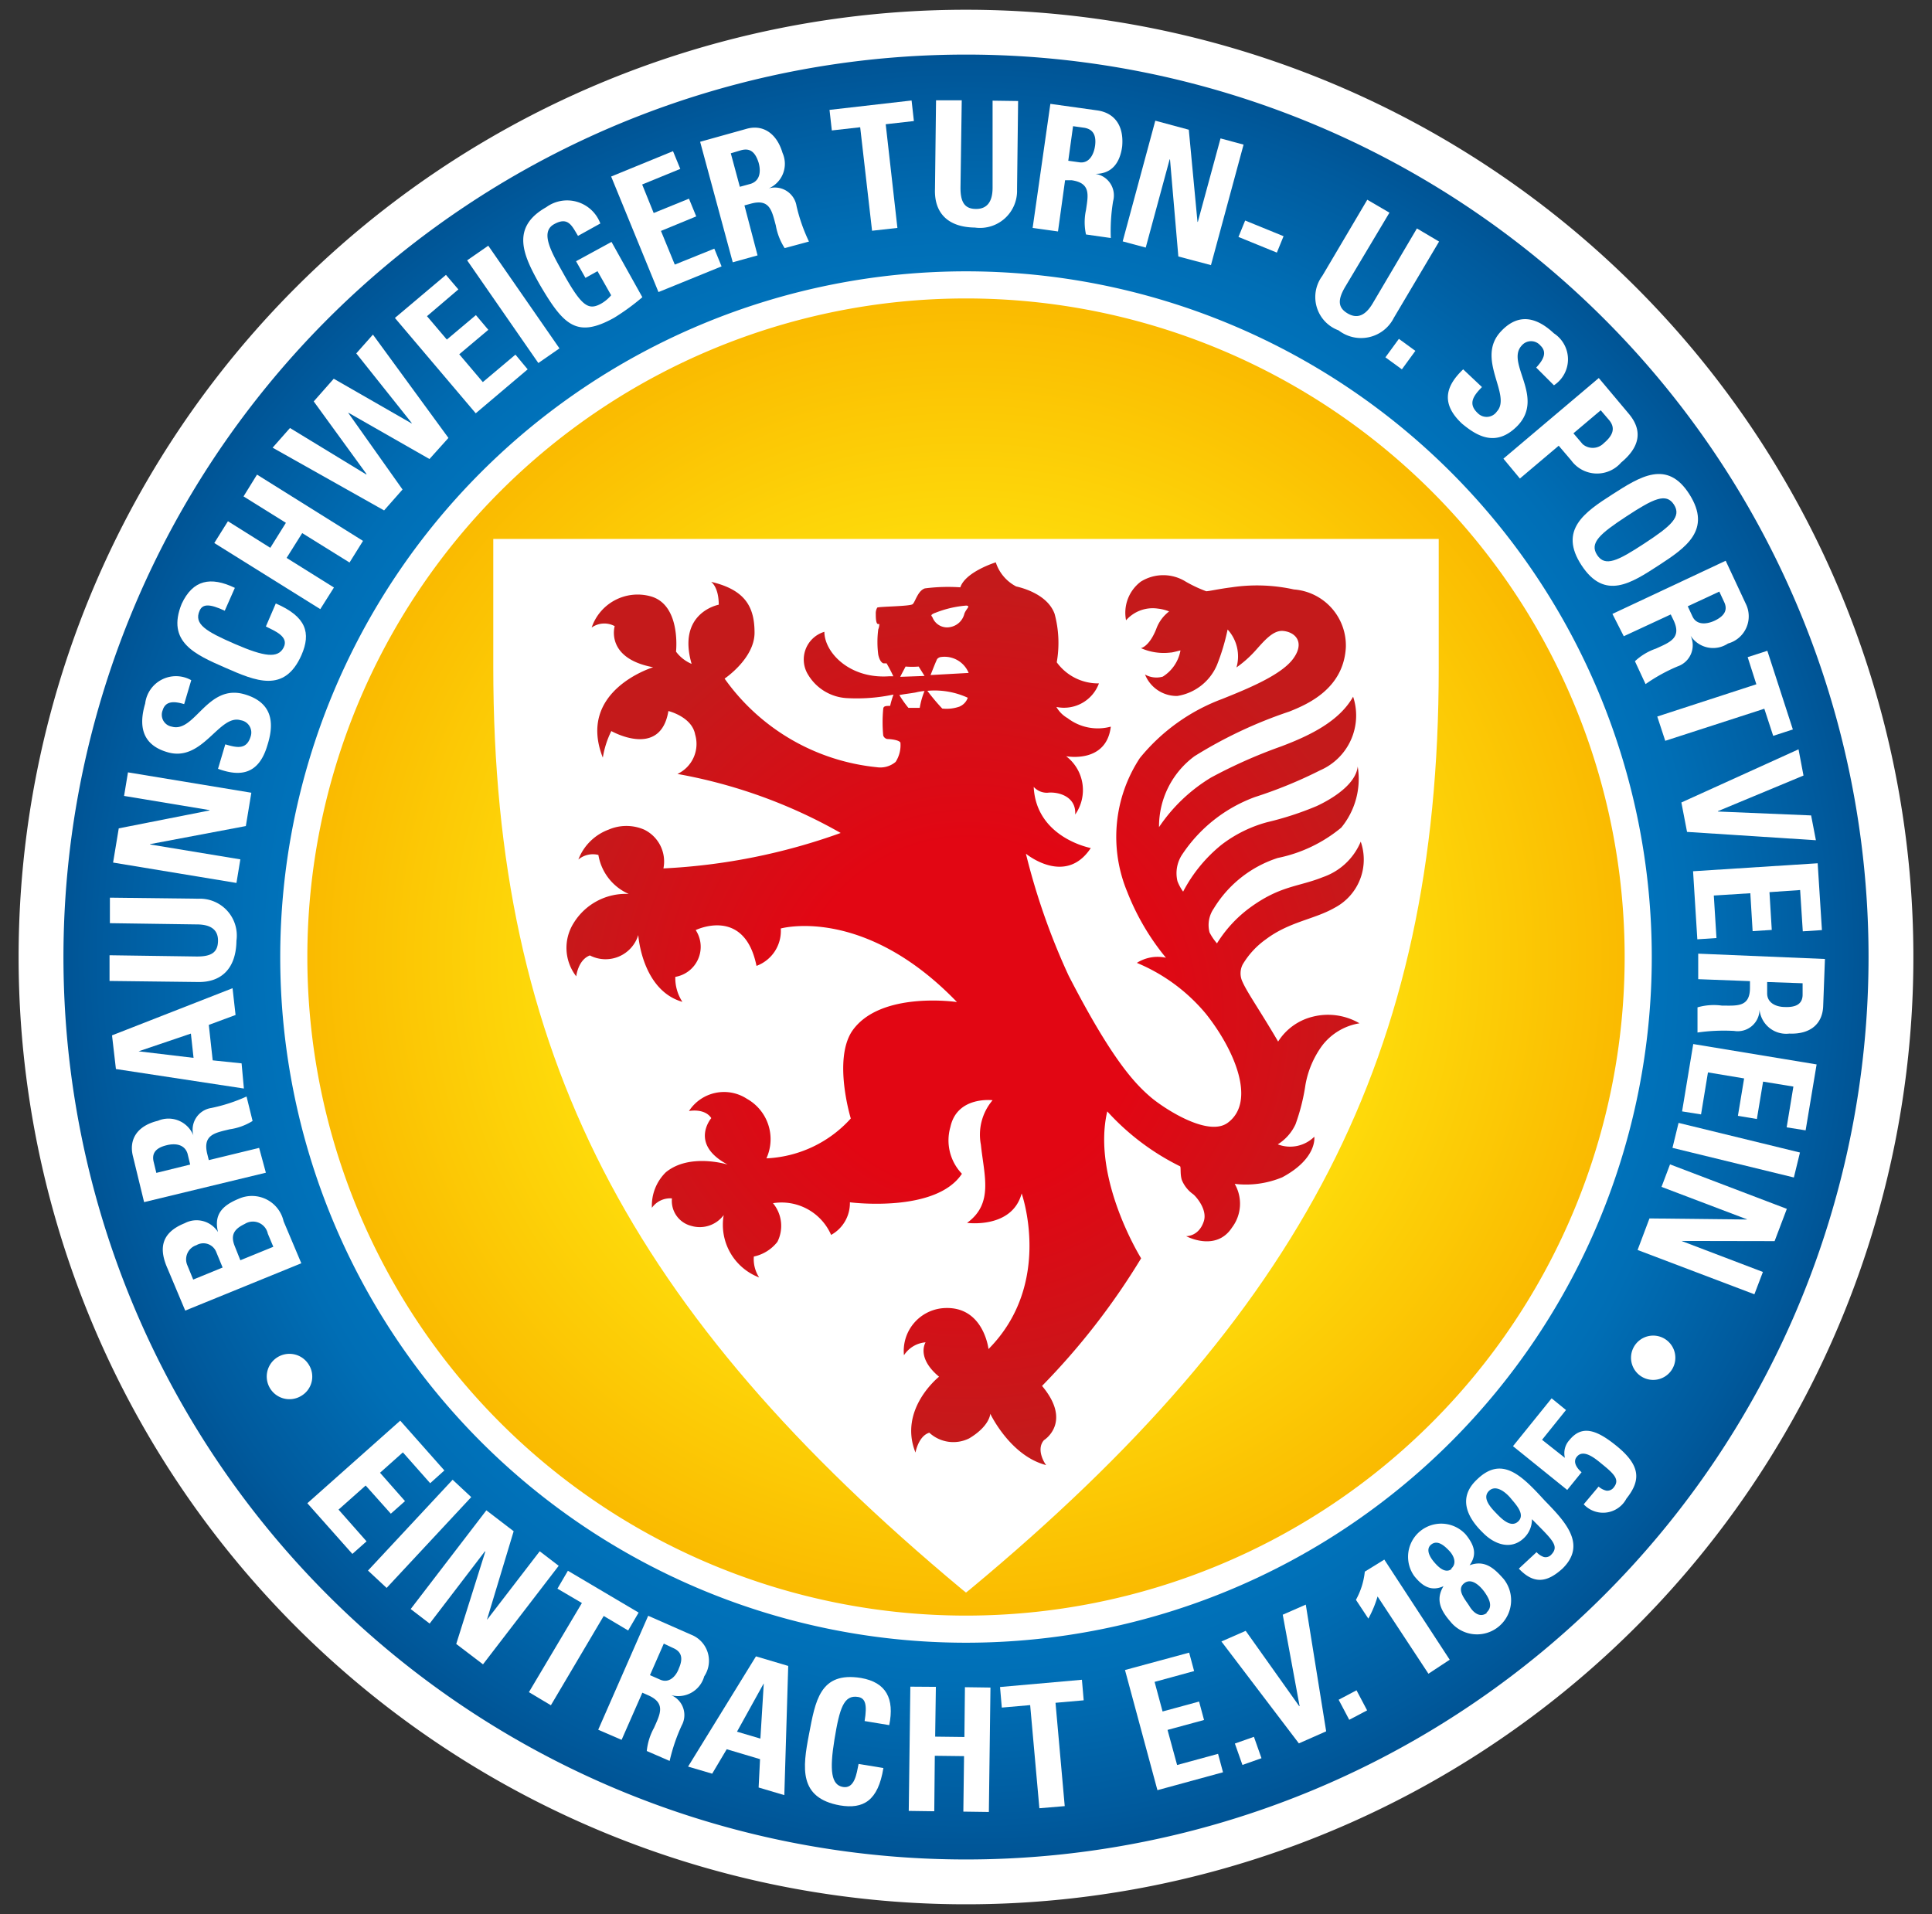
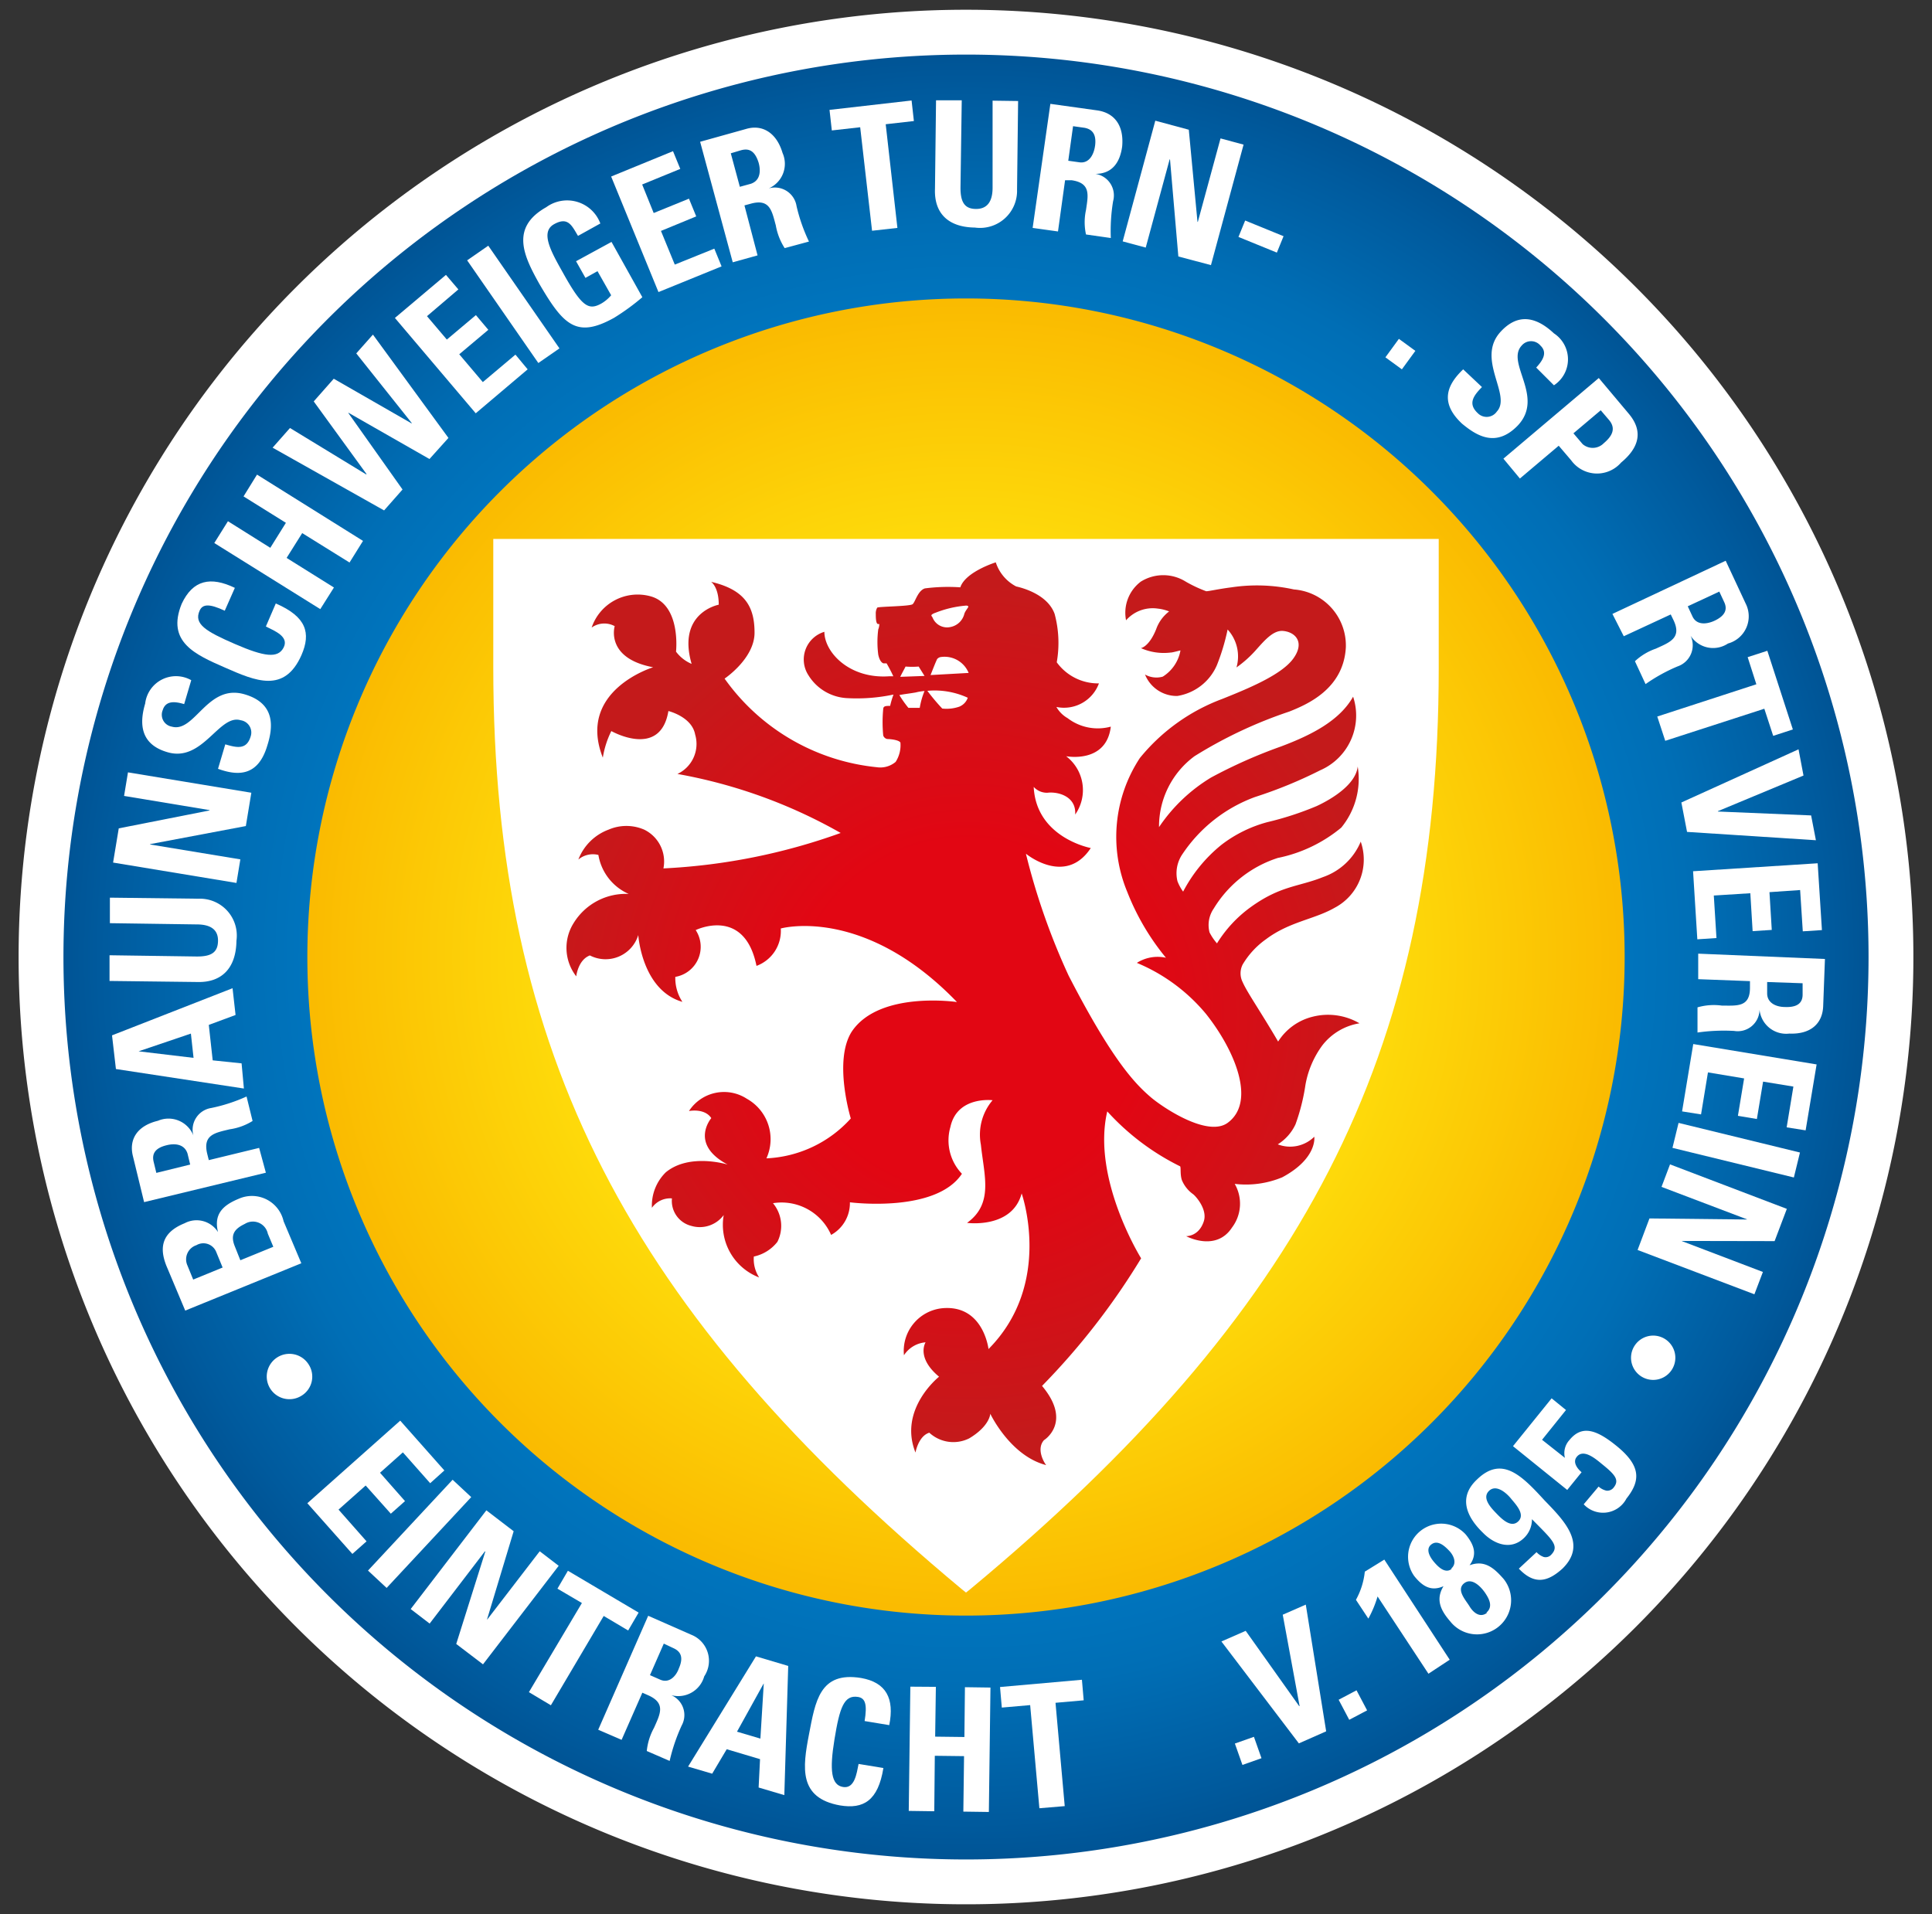
<svg xmlns="http://www.w3.org/2000/svg" id="Layer_1" data-name="Layer 1" viewBox="0 0 109 108">
  <rect x="0" y="0" width="109" height="108" fill="#333333" stroke="none" />
  <defs>
    <style>.cls-1{fill:#fff;}.cls-2{fill:url(#radial-gradient);}.cls-3{fill:url(#radial-gradient-2);}.cls-4{fill:url(#radial-gradient-3);}</style>
    <radialGradient id="radial-gradient" cx="54.5" cy="54" r="50.92" gradientUnits="userSpaceOnUse">
      <stop offset="0" stop-color="#0075be" />
      <stop offset="0.72" stop-color="#0075be" />
      <stop offset="0.81" stop-color="#006eb5" />
      <stop offset="0.96" stop-color="#005a9d" />
      <stop offset="1" stop-color="#005495" />
    </radialGradient>
    <radialGradient id="radial-gradient-2" cx="54.5" cy="54" r="37.77" gradientUnits="userSpaceOnUse">
      <stop offset="0" stop-color="#ffe50e" />
      <stop offset="0.5" stop-color="#ffe50e" />
      <stop offset="1" stop-color="#fab900" />
    </radialGradient>
    <radialGradient id="radial-gradient-3" cx="54.59" cy="57.2" r="24.31" gradientUnits="userSpaceOnUse">
      <stop offset="0" stop-color="#e20613" />
      <stop offset="0.4" stop-color="#e20613" />
      <stop offset="1" stop-color="#c41a1b" />
    </radialGradient>
  </defs>
  <path class="cls-1" d="M1.05,54A53.45,53.45,0,1,0,54.5.55,53.45,53.45,0,0,0,1.05,54Z" />
  <path class="cls-2" d="M54.5,3.08A50.92,50.92,0,1,0,105.42,54,50.92,50.92,0,0,0,54.5,3.08Z" />
-   <path class="cls-1" d="M15.81,54A38.69,38.69,0,1,0,54.5,15.31,38.69,38.69,0,0,0,15.81,54Z" />
  <polygon class="cls-1" points="72.37 91.11 73.32 96.26 73.3 96.27 70.28 92.02 68.91 92.62 73.28 98.37 74.82 97.69 73.67 90.54 72.37 91.11" />
  <rect class="cls-1" x="69.85" y="98.16" width="1.14" height="1.28" transform="translate(-28.88 29.08) rotate(-19.45)" />
-   <polygon class="cls-1" points="66.41 99.59 65.87 97.61 67.93 97.05 67.65 96.01 65.59 96.57 65.14 94.9 67.37 94.29 67.09 93.25 63.47 94.23 65.3 101.01 69 100 68.72 98.96 66.41 99.59" />
  <polygon class="cls-1" points="54.41 98.01 52.76 97.99 52.8 95.18 51.36 95.17 51.27 102.18 52.71 102.2 52.74 99.07 54.39 99.09 54.35 102.22 55.79 102.24 55.88 95.22 54.44 95.2 54.41 98.01" />
  <rect class="cls-1" x="75.76" y="95.57" width="1.14" height="1.28" transform="translate(-36.09 46.76) rotate(-27.83)" />
  <path class="cls-1" d="M77,88.68a4.17,4.17,0,0,1-.5,1.59l.7,1.06a6.22,6.22,0,0,0,.52-1.25l2.87,4.36,1.2-.79L78.1,88Z" />
  <path class="cls-1" d="M83.33,83.48c-1.07,1-.6,2.1.33,3,.63.65,1.56,1,2.29.33a1.45,1.45,0,0,0,.48-1.09c1.13,1.15,1.57,1.5,1.09,2a.42.42,0,0,1-.43.13,1,1,0,0,1-.4-.27l-1,.93c.88.93,1.63.75,2.46,0,1.39-1.36.16-2.65-1-3.84C85.86,83.26,84.74,82.11,83.33,83.48Zm2.33,2.36c-.41.4-.94-.14-1.23-.44s-.84-.86-.43-1.27,1,.12,1.25.43S86.07,85.44,85.66,85.84Z" />
  <path class="cls-1" d="M91.17,81.56c-1.14-.92-1.94-1.15-2.63-.3a1.09,1.09,0,0,0-.25,1h0L87,81.24l1.35-1.68-.81-.66-2.18,2.7,3.06,2.47.81-1c-.24-.2-.52-.57-.27-.87.38-.48,1.08.13,1.42.41.72.58,1,.89.67,1.31a.45.45,0,0,1-.42.19,1,1,0,0,1-.44-.23l-.84,1a1.49,1.49,0,0,0,2.41-.32C92.57,83.54,92.59,82.7,91.17,81.56Z" />
  <path class="cls-1" d="M82.91,88.32h0c.46-.63.24-1.17-.21-1.73a1.87,1.87,0,0,0-2.91,2.34c.45.56.94.89,1.65.57v0c-.47.77-.14,1.39.39,2a1.92,1.92,0,0,0,3-2.41C84.3,88.49,83.77,88,82.91,88.32Zm-1,.2c-.37.3-.77-.11-1-.38s-.51-.73-.15-1,.75.1,1,.36S82.23,88.22,81.86,88.52Zm2,2.47c-.4.33-.79,0-1-.35s-.77-.93-.31-1.3,1,.25,1.21.57S84.25,90.67,83.85,91Z" />
  <polygon class="cls-1" points="61.04 94.78 56.42 95.19 56.52 96.35 58.12 96.21 58.64 102.03 60.07 101.91 59.55 96.08 61.14 95.94 61.04 94.78" />
  <polygon class="cls-1" points="35.44 92 36.03 90.99 32.04 88.63 31.45 89.64 32.83 90.45 29.84 95.48 31.08 96.22 34.06 91.18 35.44 92" />
  <path class="cls-1" d="M38.82,99.68l1.36.4L41,98.7l1.88.56-.08,1.6,1.45.43L44.47,94l-1.82-.54ZM43.09,95l-.19,3.1-1.32-.39L43.08,95Z" />
  <path class="cls-1" d="M37.87,95.65v0a1.52,1.52,0,0,0,1.86-1.06A1.58,1.58,0,0,0,39,92.24l-2.43-1.07L33.75,97.6l1.32.57,1.17-2.66.34.15c1,.45.66,1.06.32,1.83a3.4,3.4,0,0,0-.41,1.31l1.29.56a10.13,10.13,0,0,1,.68-2A1.22,1.22,0,0,0,37.87,95.65Zm-.61-.87-.59-.26.78-1.78L38,93c.42.19.57.53.3,1.14C38.16,94.54,37.78,95,37.26,94.78Z" />
  <polygon class="cls-1" points="30.45 87.53 27.49 91.38 27.48 91.37 28.98 86.4 27.44 85.22 23.17 90.79 24.24 91.61 27.36 87.53 27.38 87.55 25.74 92.76 27.25 93.91 31.52 88.35 30.45 87.53" />
  <path class="cls-1" d="M48.58,94.68C46.24,94.3,46,96,45.64,97.87s-.59,3.58,1.75,4c1.32.22,2.15-.26,2.45-2.11l-1.4-.23c-.11.54-.22,1.41-.88,1.3s-.77-.92-.48-2.69.53-2.52,1.33-2.39c.42.07.52.44.37,1.36l1.39.23C50.47,95.84,50,94.93,48.58,94.68Z" />
  <rect class="cls-1" x="20.36" y="85.9" width="7.02" height="1.44" transform="matrix(0.68, -0.73, 0.73, 0.68, -55.79, 45.07)" />
  <polygon class="cls-1" points="20.63 83.82 22.05 85.41 22.85 84.7 21.44 83.1 22.73 81.95 24.27 83.69 25.07 82.97 22.58 80.16 17.34 84.82 19.88 87.68 20.68 86.97 19.1 85.18 20.63 83.82" />
  <path class="cls-1" d="M85.75,27l2.19-1.85.7.82a1.8,1.8,0,0,0,2.82.13c1-.83,1.28-1.76.42-2.77l-1.68-2-5.38,4.55Zm4.56-3.85.47.55c.42.5.15.93-.3,1.31a.87.87,0,0,1-1.19.05l-.52-.61Z" />
  <path class="cls-1" d="M16,68.91a1.83,1.83,0,0,0-2.53-1.27c-.9.37-1.42.87-1.17,1.88h0a1.43,1.43,0,0,0-1.88-.5C9,69.59,9,70.55,9.45,71.57l1,2.38L17,71.28Zm-5.1,3.29-.34-.83a.84.84,0,0,1,.52-1.11.78.78,0,0,1,1.11.36l.37.9Zm2.66-1.09-.31-.78c-.28-.68,0-1,.56-1.27a.86.86,0,0,1,1.3.55l.31.74Z" />
  <polygon class="cls-1" points="13.56 48.49 8.47 47.65 8.47 47.63 13.87 46.61 14.18 44.73 7.22 43.58 7 44.91 11.82 45.71 11.82 45.73 6.7 46.74 6.38 48.67 13.34 49.82 13.56 48.49" />
  <polygon class="cls-1" points="65.99 8.99 66.01 9 66.48 14.47 68.32 14.96 70.16 8.16 68.86 7.81 67.58 12.52 67.56 12.52 67.07 7.32 65.18 6.81 63.34 13.62 64.64 13.97 65.99 8.99" />
  <path class="cls-1" d="M61.91,6.23l-2.65-.37-1,7,1.43.2.4-2.89.37,0c1.1.16.93.85.81,1.68a3.22,3.22,0,0,0,0,1.38l1.4.2a10.27,10.27,0,0,1,.13-2.08,1.23,1.23,0,0,0-1-1.54v0c.95,0,1.39-.65,1.51-1.54C63.42,7.09,62.88,6.37,61.91,6.23Zm-.13,2c-.06.45-.31,1-.87.93l-.64-.09.27-1.95.64.09C61.63,7.29,61.87,7.58,61.78,8.24Z" />
  <path class="cls-1" d="M17.42,77A1.28,1.28,0,1,0,17,78.76,1.26,1.26,0,0,0,17.42,77Z" />
  <path class="cls-1" d="M13.34,53.08a2.08,2.08,0,0,0-2.14-2.37l-5-.06,0,1.44,4.9.07c.79,0,1.21.3,1.2.93s-.35.89-1.22.88l-4.9-.07,0,1.45,5,.06C12.47,55.43,13.32,54.67,13.34,53.08Z" />
  <path class="cls-1" d="M13.63,60,12,59.83l-.22-2,1.51-.56-.17-1.51-6.8,2.66.22,1.9,7.22,1.1Zm-5.81-.68v0l2.95-1,.15,1.37Z" />
  <path class="cls-1" d="M14.62,64.77l-2.84.69-.09-.36c-.26-1.08.45-1.18,1.27-1.38a3.29,3.29,0,0,0,1.29-.47l-.34-1.38a9.29,9.29,0,0,1-2,.65,1.24,1.24,0,0,0-1,1.55h0a1.51,1.51,0,0,0-2-.83c-1.17.28-1.65,1.05-1.41,2l.63,2.59L15,66.17Zm-5.8,1.41-.15-.62c-.11-.45.07-.78.73-.94.43-.11,1-.09,1.18.47l.15.62Z" />
  <polygon class="cls-1" points="51.56 6.83 51.43 5.67 46.8 6.2 46.93 7.36 48.53 7.18 49.2 13.02 50.63 12.86 49.97 7.01 51.56 6.83" />
-   <path class="cls-1" d="M78.64,17.93l2.55-4.3-1.25-.74-2.49,4.22c-.4.68-.86.9-1.41.58s-.59-.75-.15-1.5L78.39,12l-1.25-.73-2.54,4.3a2,2,0,0,0,.92,3.07A2.07,2.07,0,0,0,78.64,17.93Z" />
  <rect class="cls-1" x="97.24" y="61.38" width="1.45" height="7.05" transform="translate(11.68 144.69) rotate(-76.29)" />
  <path class="cls-1" d="M95.81,53.81l0,1.44,2.92.11,0,.38c0,1.11-.75,1-1.59,1a3.33,3.33,0,0,0-1.37.1l0,1.42a10.45,10.45,0,0,1,2.07-.09,1.23,1.23,0,0,0,1.43-1.2h0a1.51,1.51,0,0,0,1.68,1.35c1.2.05,1.87-.56,1.91-1.54l.1-2.67Zm5.89,2.31c0,.46-.28.73-1,.7-.45,0-1-.2-1-.77l0-.64,2,.07Z" />
  <polygon class="cls-1" points="94.9 62.71 95.97 62.88 96.36 60.51 98.4 60.85 98.05 62.96 99.12 63.14 99.47 61.03 101.18 61.31 100.8 63.61 101.87 63.78 102.49 60.06 95.53 58.91 94.9 62.71" />
  <rect class="cls-1" x="78.36" y="19.41" width="1.29" height="1.15" transform="translate(16.31 72.04) rotate(-53.9)" />
  <path class="cls-1" d="M93.88,75.52a1.25,1.25,0,1,0,.47,1.72A1.25,1.25,0,0,0,93.88,75.52Z" />
  <polygon class="cls-1" points="93.74 66.97 98.56 68.8 98.56 68.81 93.06 68.75 92.39 70.53 98.98 73.03 99.46 71.77 94.89 70.03 94.9 70.02 100.12 70.03 100.81 68.21 94.22 65.7 93.74 66.97" />
  <polygon class="cls-1" points="95.18 46.94 102.45 47.41 102.18 46.01 96.92 45.79 96.92 45.77 101.75 43.76 101.47 42.28 94.86 45.28 95.18 46.94" />
  <rect class="cls-1" x="70.65" y="12.18" width="1" height="2.34" transform="translate(31.9 74.18) rotate(-67.8)" />
  <path class="cls-1" d="M85.64,24c1.51-1.62-.7-3.52.21-4.5a.69.69,0,0,1,1.06,0c.42.4.12.85-.24,1.24l1,1a1.75,1.75,0,0,0,0-2.93c-1.28-1.2-2.26-.9-3-.1-1.43,1.54.64,3.58-.22,4.51a.7.7,0,0,1-1.08.09c-.58-.54-.22-1,.24-1.47l-1.06-1c-.88.84-1.37,1.85-.06,3.07C83.28,24.56,84.39,25.3,85.64,24Z" />
  <path class="cls-1" d="M55,12.84a2.09,2.09,0,0,0,2.38-2.14l.06-5L56,5.68,56,10.59c0,.78-.3,1.2-.93,1.2s-.89-.36-.88-1.23l.07-4.9-1.45,0-.06,5C52.7,12,53.46,12.82,55,12.84Z" />
-   <path class="cls-1" d="M89.23,31.9c1.31,2,2.81,1,4.35,0s3-2,1.74-4-2.8-1-4.36,0S87.92,29.91,89.23,31.9Zm5.21-3.43c.44.68-.15,1.2-1.66,2.19s-2.22,1.34-2.67.66.15-1.2,1.66-2.19S94,27.79,94.44,28.47Z" />
  <polygon class="cls-1" points="99.09 38.61 93.5 40.43 93.95 41.8 99.54 39.99 100.04 41.52 101.15 41.16 99.71 36.72 98.6 37.08 99.09 38.61" />
  <path class="cls-1" d="M91.61,35.9l2.65-1.23.16.33c.47,1-.21,1.24-1,1.6a3.3,3.3,0,0,0-1.18.71l.6,1.29a9.57,9.57,0,0,1,1.81-1,1.26,1.26,0,0,0,.73-1.73h0a1.51,1.51,0,0,0,2.11.44,1.59,1.59,0,0,0,1-2.25l-1.13-2.42-6.39,3ZM97,33.38l.27.58c.2.41.08.77-.53,1.06-.4.19-1,.29-1.25-.23l-.27-.58Z" />
  <polygon class="cls-1" points="95.76 53 96.84 52.93 96.69 50.53 98.75 50.4 98.88 52.54 99.96 52.47 99.83 50.34 101.56 50.22 101.71 52.55 102.79 52.48 102.55 48.71 95.52 49.16 95.76 53" />
  <path class="cls-1" d="M42.74,14.41,42,11.59l.37-.1c1.07-.29,1.18.42,1.4,1.23a3.46,3.46,0,0,0,.5,1.28l1.37-.37a9.71,9.71,0,0,1-.7-2,1.24,1.24,0,0,0-1.57-1v0a1.51,1.51,0,0,0,.78-2C43.81,7.48,43,7,42.08,7.28L39.5,8l1.84,6.8ZM41.8,8.48c.44-.12.78,0,1,.7.12.43.12,1-.44,1.19l-.62.17-.51-1.89Z" />
  <polygon class="cls-1" points="29.77 20.84 29.08 20.01 27.24 21.56 25.91 19.99 27.55 18.61 26.85 17.78 25.21 19.16 24.09 17.84 25.86 16.33 25.16 15.51 22.28 17.94 26.84 23.32 29.77 20.84" />
  <polygon class="cls-1" points="18.84 33.15 16.17 31.48 17.05 30.08 19.72 31.74 20.48 30.52 14.5 26.78 13.74 28.01 16.13 29.5 15.25 30.91 12.86 29.41 12.09 30.64 18.07 34.37 18.84 33.15" />
  <path class="cls-1" d="M12.72,37.68c1.69.74,3.33,1.46,4.29-.72.54-1.24.28-2.16-1.45-2.91L15,35.35c.5.25,1.32.57,1,1.19s-1.08.52-2.74-.2-2.33-1.13-2-1.88c.17-.39.56-.4,1.42,0l.57-1.29c-1.37-.66-2.37-.45-3,.9C9.38,36.22,11,36.93,12.72,37.68Z" />
  <polygon class="cls-1" points="22.71 27.62 19.65 23.3 19.66 23.29 24.23 25.9 25.3 24.71 21.04 18.88 20.1 19.94 23.23 23.87 23.22 23.89 18.83 21.37 17.7 22.65 20.68 26.75 20.66 26.77 16.36 24.15 15.38 25.26 21.67 28.8 22.71 27.62" />
  <path class="cls-1" d="M34.65,17.93a12.66,12.66,0,0,0,1.59-1.16L34.5,13.65l-2,1.09.53.94.68-.38.77,1.36a2.09,2.09,0,0,1-.56.47c-.72.4-1.1.17-2.17-1.76-.67-1.19-1.28-2.28-.49-2.72s1,.08,1.35.66l1.26-.7a2,2,0,0,0-3.05-.92c-2.06,1.16-1.26,2.77-.39,4.33C31.79,18.35,32.53,19.11,34.65,17.93Z" />
  <polygon class="cls-1" points="40.71 15.03 40.3 14.03 38.07 14.93 37.29 13.03 39.28 12.21 38.87 11.21 36.88 12.02 36.23 10.41 38.38 9.53 37.97 8.53 34.48 9.96 37.15 16.48 40.71 15.03" />
  <path class="cls-1" d="M9.44,42.44c2,.6,2.92-2.17,4.14-1.8a.7.7,0,0,1,.56.92c-.23.76-.78.63-1.43.44l-.41,1.38c1.15.42,2.27.41,2.78-1.31.32-1,.49-2.37-1.27-2.89C11.69,38.55,11,41.37,9.69,41a.68.68,0,0,1-.51-.93c.17-.56.71-.49,1.21-.34l.4-1.35a1.75,1.75,0,0,0-2.6,1.32C7.69,41.38,8.38,42.13,9.44,42.44Z" />
  <rect class="cls-1" x="28.24" y="13.65" width="1.45" height="7.05" transform="translate(-4.63 19.56) rotate(-34.73)" />
  <path class="cls-3" d="M54.5,16.84A37.16,37.16,0,1,0,91.66,54,37.16,37.16,0,0,0,54.5,16.84Z" />
  <path class="cls-1" d="M27.83,30.41v7.25c0,21.85,7.72,36.41,26.42,52l.25.2.25-.2c18.7-15.54,26.42-30.1,26.42-51.95V30.41Z" />
  <path class="cls-4" d="M58.9,81.26s1.62-1-.11-3.06A39.58,39.58,0,0,0,64.38,71s-2.8-4.49-1.91-8.29a13.77,13.77,0,0,0,4.09,3.09c.09,0,0,.43.12.79a1.84,1.84,0,0,0,.63.79c.14.1.82.85.61,1.52-.28.88-1,.85-1,.85s1.68.91,2.59-.49a2.23,2.23,0,0,0,.15-2.46,5.34,5.34,0,0,0,2.68-.37c2-1.07,1.81-2.29,1.81-2.29a1.94,1.94,0,0,1-2.06.43,2.65,2.65,0,0,0,1-1.13,11.41,11.41,0,0,0,.56-2.22,5.3,5.3,0,0,1,.95-2.23,3.32,3.32,0,0,1,2.1-1.25,3.52,3.52,0,0,0-2.65-.37,3.21,3.21,0,0,0-1.94,1.4c-1-1.71-1.74-2.76-2-3.35a1.1,1.1,0,0,1,0-1,4.66,4.66,0,0,1,1.31-1.42c1.33-1,2.73-1.12,3.88-1.78a3.07,3.07,0,0,0,1.47-3.73,3.57,3.57,0,0,1-2.13,2c-1.39.56-2.41.47-4.14,1.74a7.19,7.19,0,0,0-1.84,2,3,3,0,0,1-.42-.62,1.64,1.64,0,0,1,.24-1.35,6.59,6.59,0,0,1,3.61-2.85,8.15,8.15,0,0,0,3.58-1.71,4.33,4.33,0,0,0,.93-3.45c-.11,1-1.41,1.81-2.31,2.23a17.59,17.59,0,0,1-2.79.91,7.38,7.38,0,0,0-2.59,1.28,8.39,8.39,0,0,0-2.16,2.64,2.49,2.49,0,0,1-.32-.59,1.91,1.91,0,0,1,.29-1.54,8.39,8.39,0,0,1,4.09-3.21,25.27,25.27,0,0,0,3.68-1.51,3.37,3.37,0,0,0,1.85-4.15c-.76,1.35-2.34,2.16-4.07,2.81a28.16,28.16,0,0,0-3.94,1.75,9.38,9.38,0,0,0-2.94,2.8,4.93,4.93,0,0,1,2-4,25.12,25.12,0,0,1,5.35-2.52c1-.4,3.06-1.27,3.19-3.62A3.17,3.17,0,0,0,73,33.26a9.67,9.67,0,0,0-3.52-.12c-.72.09-1.32.23-1.43.22a7.54,7.54,0,0,1-1.15-.54,2.39,2.39,0,0,0-2.54,0A2.2,2.2,0,0,0,63.53,35a2,2,0,0,1,1.79-.66,2.4,2.4,0,0,1,.64.16,2.16,2.16,0,0,0-.73,1c-.4,1-.86,1.07-.86,1.07a3.17,3.17,0,0,0,1.67.25c.12,0,.45-.1.56-.12a2.2,2.2,0,0,1-1,1.48,1.31,1.31,0,0,1-1-.12,1.93,1.93,0,0,0,1.82,1.21,2.93,2.93,0,0,0,2.24-1.75,12.08,12.08,0,0,0,.6-2,2.25,2.25,0,0,1,.5,2.14,6.39,6.39,0,0,0,1.06-.94c.51-.57,1-1.16,1.56-1.12.71.06,1.26.65.57,1.58s-2.63,1.71-4,2.26a10.88,10.88,0,0,0-4.64,3.33,8.09,8.09,0,0,0-.71,7.56,13.64,13.64,0,0,0,2.18,3.71,2.19,2.19,0,0,0-1.64.29,10.12,10.12,0,0,1,3.9,2.88c1.59,2,2.86,4.93,1.23,6.14-1.16.86-3.78-.94-4.38-1.47-.88-.76-2.17-2.11-4.6-6.83a38,38,0,0,1-2.41-6.88s2.23,1.85,3.66-.32c0,0-3.08-.57-3.22-3.45a1,1,0,0,0,.78.33c.59-.07,1.63.2,1.56,1.23a2.4,2.4,0,0,0-.51-3.29s2.27.44,2.52-1.67a2.8,2.8,0,0,1-2.44-.48,1.69,1.69,0,0,1-.63-.63A2.1,2.1,0,0,0,62,38.56a2.88,2.88,0,0,1-2.38-1.19,6.3,6.3,0,0,0-.12-2.73c-.42-1.17-2-1.51-2.17-1.55a2.35,2.35,0,0,1-1.15-1.36s-1.71.53-2,1.41a10.2,10.2,0,0,0-2,.06c-.4.13-.54.76-.69.89s-2,.13-2,.2a.63.63,0,0,0-.08.34c0,.17,0,.58.13.58h.07s0,.16-.06.3a5.53,5.53,0,0,0,0,1.43c.1.47.3.49.3.49l.17,0c.08.14.24.42.38.73h-.25c-2.25.15-3.64-1.37-3.64-2.51a1.63,1.63,0,0,0-.9,2.45,2.72,2.72,0,0,0,2.15,1.29,10,10,0,0,0,2.65-.2,4.79,4.79,0,0,0-.19.64h0c-.23,0-.38,0-.39.17a7.85,7.85,0,0,0,0,1.5.3.3,0,0,0,.23.2c.17,0,.66.05.74.2a1.74,1.74,0,0,1-.27,1.09,1.34,1.34,0,0,1-1.06.3,12,12,0,0,1-8.59-5s1.69-1.13,1.69-2.59-.53-2.42-2.45-2.87c0,0,.43.28.43,1.29,0,0-2.37.44-1.53,3.34a2.14,2.14,0,0,1-.88-.69s.3-2.67-1.46-3.13a2.74,2.74,0,0,0-3.3,1.77,1.23,1.23,0,0,1,1.3-.08s-.55,1.81,2.17,2.32c0,0-4.33,1.31-2.84,5.1a5.22,5.22,0,0,1,.48-1.5s2.77,1.58,3.22-1.13c0,0,1.33.32,1.51,1.33a1.87,1.87,0,0,1-1,2.22A28.89,28.89,0,0,1,47.43,47a34.37,34.37,0,0,1-10,2,2,2,0,0,0-1.09-2.19,2.53,2.53,0,0,0-2,0,2.91,2.91,0,0,0-1.71,1.69,1.27,1.27,0,0,1,1.13-.26,2.93,2.93,0,0,0,1.71,2.2,3.45,3.45,0,0,0-3.11,1.65,2.62,2.62,0,0,0,.15,3s.1-.93.77-1.18a1.93,1.93,0,0,0,2.73-1.15s.2,3.11,2.49,3.77a2.44,2.44,0,0,1-.4-1.41,1.72,1.72,0,0,0,1.15-2.64S42,51.13,42.68,54.5a2.1,2.1,0,0,0,1.37-2.11s4.67-1.32,9.94,4.15c0,0-4.37-.65-5.93,1.66C47,59.84,48,63.11,48,63.11a6.82,6.82,0,0,1-4.76,2.25A2.61,2.61,0,0,0,42.14,62a2.36,2.36,0,0,0-3.27.69s.88-.18,1.26.4c0,0-1.26,1.46.92,2.62,0,0-2.15-.67-3.49.44a2.63,2.63,0,0,0-.78,2,1.26,1.26,0,0,1,1.13-.53A1.45,1.45,0,0,0,39,69.17a1.68,1.68,0,0,0,1.83-.61,3.18,3.18,0,0,0,2,3.52,1.89,1.89,0,0,1-.3-1.18,2.29,2.29,0,0,0,1.33-.83,2,2,0,0,0-.25-2.18,3.05,3.05,0,0,1,3.28,1.79,2.05,2.05,0,0,0,1.06-1.84s4.84.63,6.32-1.61a2.72,2.72,0,0,1-.65-2.64C54,61.83,56,62.08,56,62.08a3,3,0,0,0-.66,2.51c.18,1.74.73,3.32-.78,4.41,0,0,2.54.35,3.08-1.66,0,0,1.8,5.08-1.87,8.78,0,0-.29-2.54-2.64-2.3A2.42,2.42,0,0,0,51,76.47a1.61,1.61,0,0,1,1.22-.73s-.55.85.76,1.94c0,0-2.31,1.83-1.33,4.28,0,0,.16-.93.78-1.12a2,2,0,0,0,2.25.32c1.17-.7,1.19-1.39,1.19-1.39s1.12,2.38,3.16,2.9C59,82.67,58.41,81.81,58.9,81.26Zm-7-41.32-.65,0a6.17,6.17,0,0,1-.51-.72c.22-.05.67-.1.93-.15a2.94,2.94,0,0,1,.49-.08A4.36,4.36,0,0,0,51.89,39.94Zm-1.11-1.75c.09-.19.21-.4.3-.58a4.63,4.63,0,0,0,.74,0l.33.53Zm1.95-3.6a6,6,0,0,1,1.77-.42s.12,0,.12.06-.14.19-.22.39a1,1,0,0,1-.79.76.88.88,0,0,1-1-.52C52.57,34.74,52.44,34.72,52.73,34.59Zm1.42,5.27a2.2,2.2,0,0,1-1,.12,11.55,11.55,0,0,1-.84-1,4.47,4.47,0,0,1,2.28.39A.83.83,0,0,1,54.15,39.86ZM52.5,38.09c.12-.3.27-.69.37-.9a.34.34,0,0,1,.23-.12,1.47,1.47,0,0,1,1.55.9Z" />
</svg>